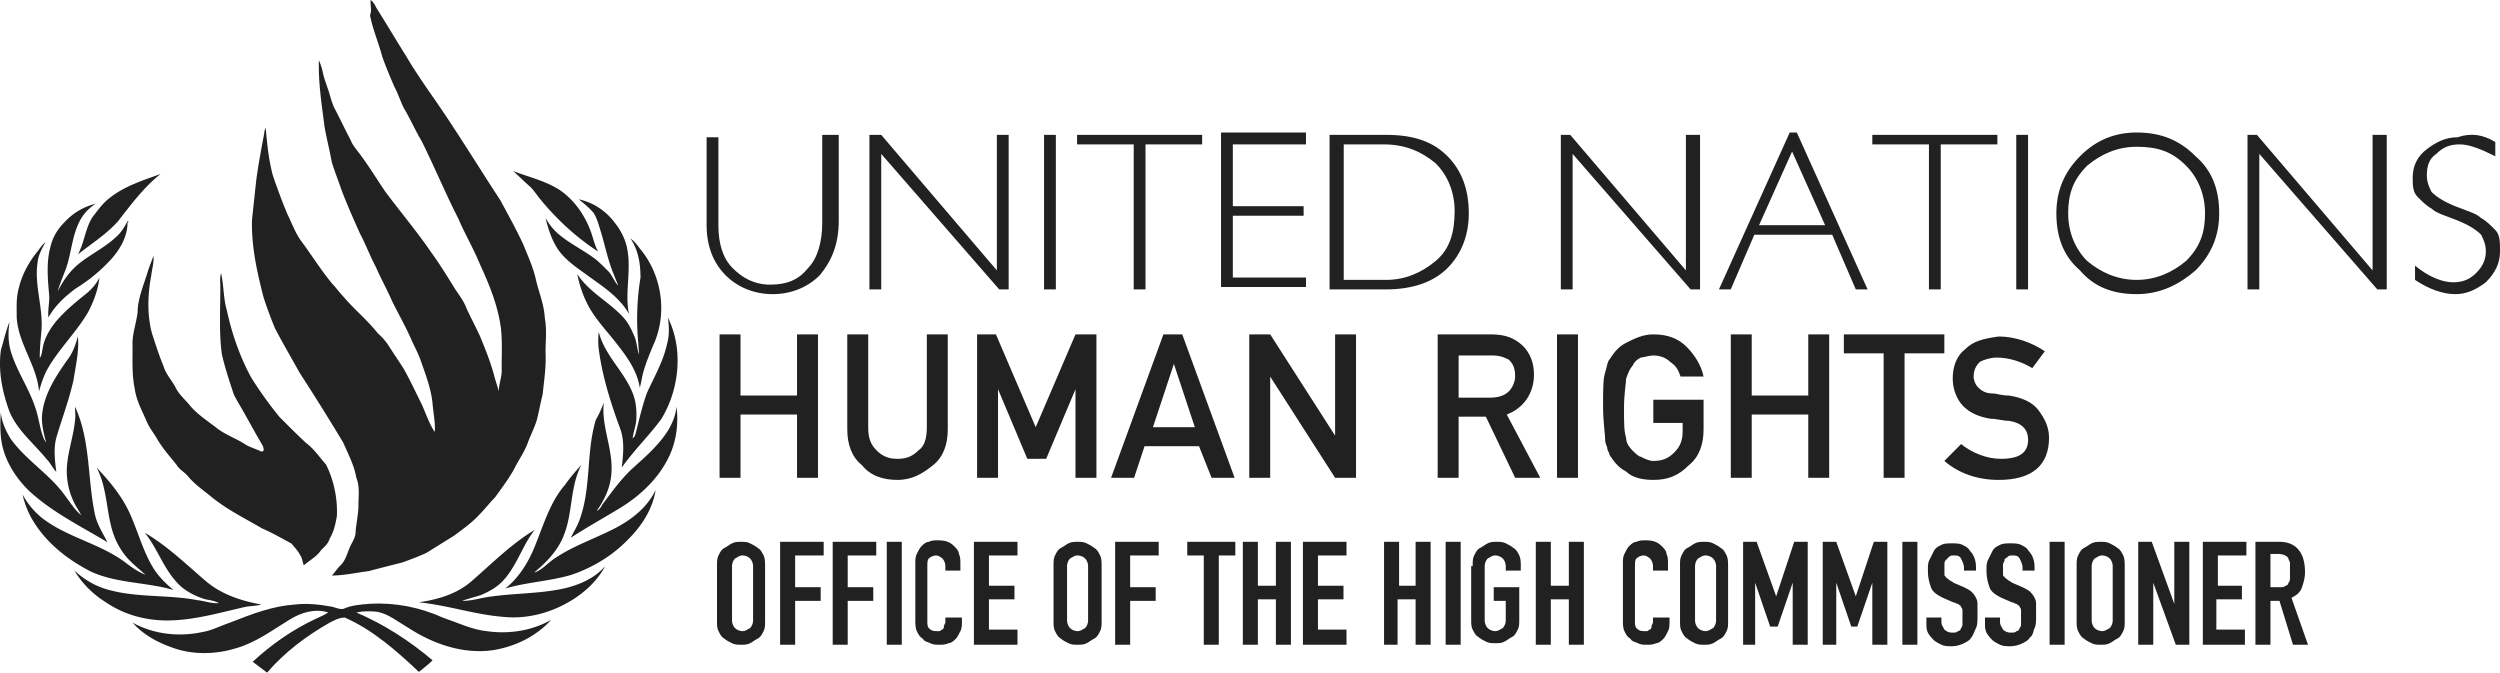
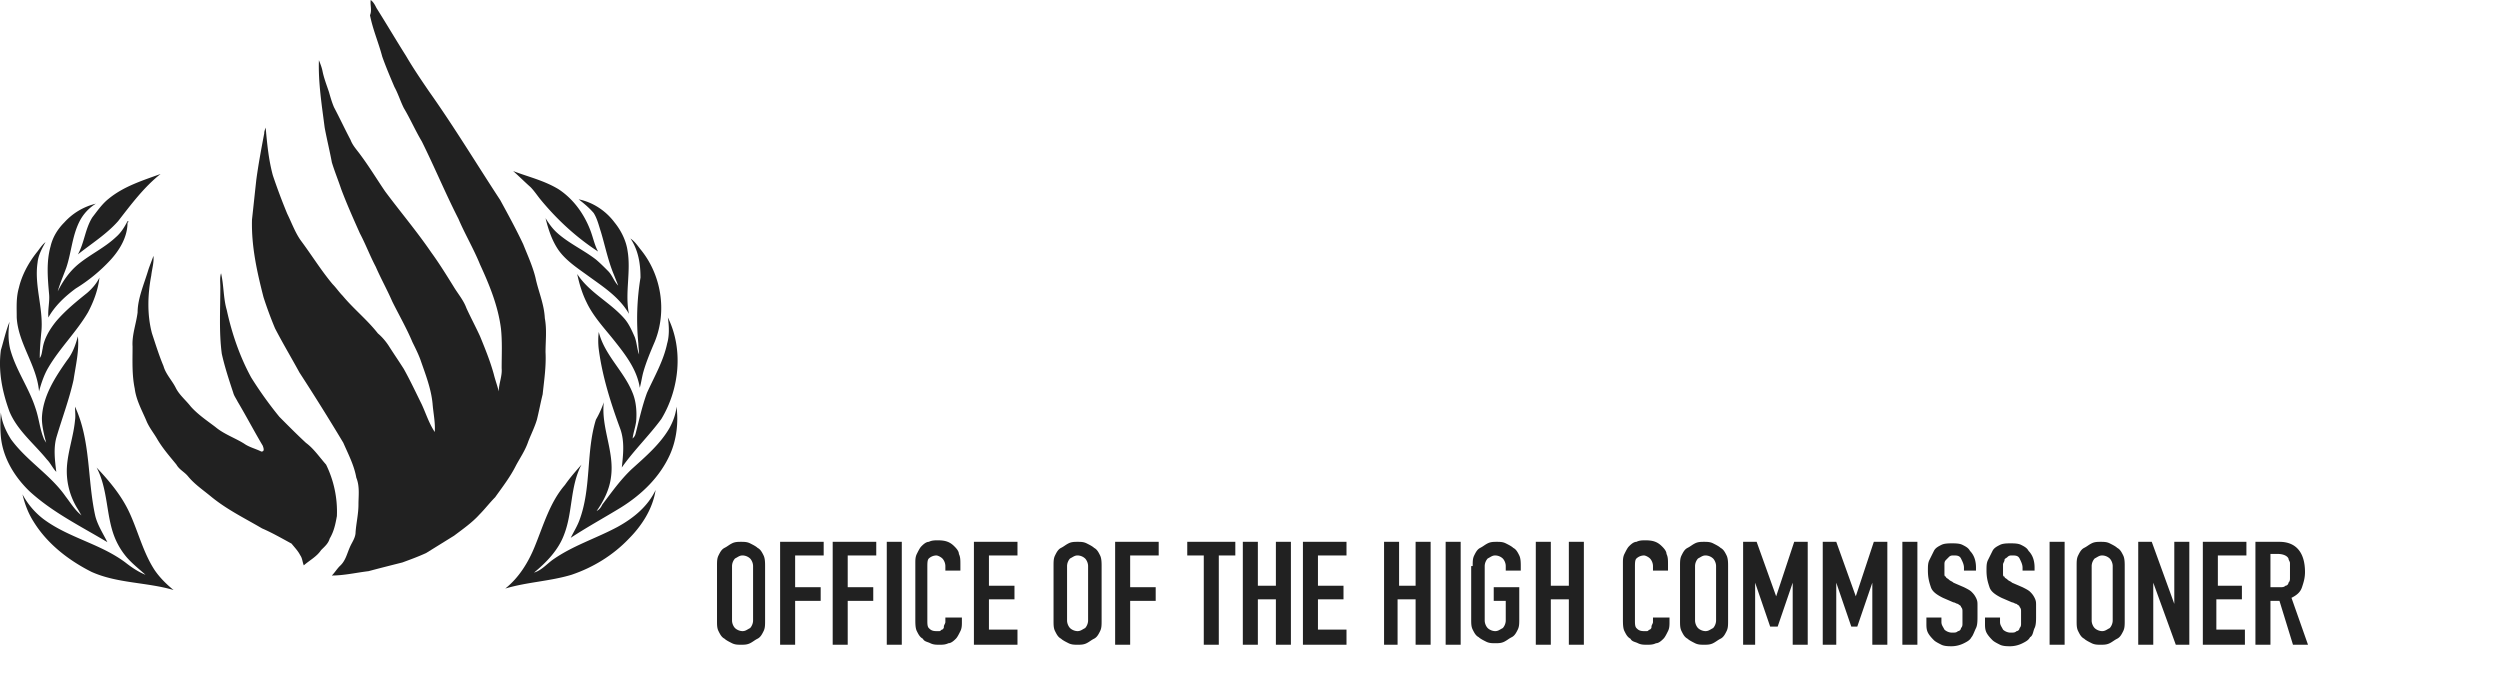
<svg xmlns="http://www.w3.org/2000/svg" width="223" height="60" viewBox="0 0 223 60">
  <g fill="#212121" fill-rule="nonzero">
    <path d="M33.067 0c.257.194.385.453.513.711.899 1.423 1.733 2.845 2.632 4.267.641 1.1 1.347 2.134 2.053 3.169 2.246 3.168 4.236 6.465 6.354 9.698.706 1.293 1.412 2.586 2.053 3.944.385.97.835 1.94 1.091 2.974.257 1.228.77 2.328.835 3.62.192 1.035.064 2.005.064 3.04.064 1.293-.129 2.521-.257 3.75-.192.775-.32 1.486-.513 2.262-.193.647-.514 1.293-.77 1.94-.257.776-.706 1.422-1.091 2.134-.514 1.034-1.22 1.94-1.862 2.844-.513.518-.898 1.035-1.411 1.552-.642.711-1.476 1.293-2.247 1.875l-2.502 1.552c-.706.323-1.412.582-2.118.84-1.027.259-2.054.518-3.017.776-1.09.13-2.182.388-3.273.388.257-.258.45-.582.706-.84.514-.453.642-1.1.899-1.681.192-.453.513-.84.513-1.358.064-.84.257-1.616.257-2.457 0-.776.128-1.616-.193-2.392-.192-1.1-.705-2.07-1.155-3.104a205.473 205.473 0 0 0-3.914-6.271c-.706-1.293-1.477-2.586-2.182-3.944a35.458 35.458 0 0 1-1.027-2.78c-.578-2.263-1.091-4.526-1.027-6.918.128-1.164.257-2.393.385-3.557.192-1.422.45-2.78.706-4.137 0-.194.064-.324.128-.518.129 1.423.257 2.845.642 4.268a53.931 53.931 0 0 0 1.284 3.426c.385.776.705 1.681 1.219 2.393.963 1.293 1.797 2.65 2.824 3.879.32.323.577.711.898 1.034.963 1.164 2.182 2.134 3.145 3.362.385.324.706.712.962 1.1.45.71.899 1.357 1.348 2.068.578 1.035 1.091 2.134 1.604 3.169.386.84.642 1.68 1.156 2.456.064-.84-.129-1.68-.193-2.521-.128-1.358-.642-2.65-1.09-3.944-.193-.517-.45-1.035-.707-1.552-.513-1.228-1.22-2.457-1.797-3.62-.449-1.035-1.027-2.07-1.476-3.104-.513-.97-.898-2.004-1.412-2.974-.577-1.293-1.155-2.586-1.668-3.944-.257-.776-.578-1.552-.835-2.392-.192-1.035-.449-2.07-.641-3.104-.257-2.004-.578-4.008-.514-6.013.129.324.257.647.321.97.129.647.385 1.293.578 1.875.128.453.256.905.449 1.358.513.97.963 1.94 1.476 2.91.193.517.578.905.899 1.357.77 1.035 1.476 2.198 2.182 3.233 1.347 1.81 2.823 3.556 4.107 5.431.706.97 1.347 2.004 1.99 3.039.384.646.898 1.228 1.154 1.94.385.84.835 1.68 1.22 2.521.449 1.1.898 2.198 1.22 3.362.127.517.32 1.035.448 1.552 0-.711.321-1.358.257-2.07 0-1.163.064-2.391-.064-3.555-.257-2.005-1.027-3.88-1.861-5.69-.578-1.422-1.348-2.715-1.926-4.073-1.155-2.263-2.117-4.59-3.273-6.918-.577-.97-1.026-2.005-1.604-2.974-.32-.647-.513-1.293-.834-1.875-.385-.906-.77-1.81-1.091-2.716-.321-1.228-.834-2.392-1.091-3.685.192-.453 0-.905.064-1.358zM45.774 15.259c1.348.517 2.76.84 4.043 1.616 1.283.84 2.246 2.134 2.824 3.62.256.647.385 1.358.706 1.94-1.99-1.293-3.723-2.91-5.199-4.72-.256-.323-.513-.71-.834-1.034-.513-.453-1.027-.97-1.54-1.422zM9.707 17.716c1.348-1.1 3.016-1.617 4.62-2.199-1.476 1.164-2.63 2.716-3.786 4.203-1.027 1.164-2.374 2.004-3.594 2.974.578-1.035.642-2.263 1.284-3.297.449-.582.898-1.229 1.476-1.681z" />
-     <path d="M51.614 17.78c1.283.259 2.439 1.035 3.209 2.07.577.71 1.027 1.616 1.155 2.52.32 1.876-.257 3.815.128 5.626-.898-1.552-2.374-2.457-3.786-3.492-.899-.646-1.861-1.293-2.503-2.198-.578-.84-.898-1.81-1.155-2.845.32.517.642.97 1.09 1.358 1.028.905 2.311 1.487 3.402 2.328.385.323.77.71 1.091 1.034.385.388.514.905.899 1.293l-.385-.97c-.514-1.228-.77-2.521-1.156-3.814-.192-.582-.32-1.164-.641-1.681-.321-.388-.835-.84-1.348-1.229zM5.728 19.85a5.545 5.545 0 0 1 2.824-1.682 3.96 3.96 0 0 0-1.476 1.616c-.642 1.294-.706 2.716-1.156 4.074-.256.711-.577 1.422-.77 2.133.45-.905 1.027-1.745 1.797-2.392 1.091-.905 2.375-1.487 3.402-2.457.449-.388.77-.905 1.026-1.422 0 0 .065.064.129.064l-.129.065c0 1.293-.706 2.457-1.54 3.362a14.63 14.63 0 0 1-3.08 2.522c-.963.711-1.861 1.551-2.439 2.586-.064-.711.128-1.422.064-2.069-.128-1.422-.256-2.91.129-4.267.192-.84.641-1.552 1.219-2.134z" />
+     <path d="M51.614 17.78c1.283.259 2.439 1.035 3.209 2.07.577.71 1.027 1.616 1.155 2.52.32 1.876-.257 3.815.128 5.626-.898-1.552-2.374-2.457-3.786-3.492-.899-.646-1.861-1.293-2.503-2.198-.578-.84-.898-1.81-1.155-2.845.32.517.642.97 1.09 1.358 1.028.905 2.311 1.487 3.402 2.328.385.323.77.71 1.091 1.034.385.388.514.905.899 1.293l-.385-.97c-.514-1.228-.77-2.521-1.156-3.814-.192-.582-.32-1.164-.641-1.681-.321-.388-.835-.84-1.348-1.229zM5.728 19.85a5.545 5.545 0 0 1 2.824-1.682 3.96 3.96 0 0 0-1.476 1.616c-.642 1.294-.706 2.716-1.156 4.074-.256.711-.577 1.422-.77 2.133.45-.905 1.027-1.745 1.797-2.392 1.091-.905 2.375-1.487 3.402-2.457.449-.388.77-.905 1.026-1.422 0 0 .065.064.129.064l-.129.065c0 1.293-.706 2.457-1.54 3.362a14.63 14.63 0 0 1-3.08 2.522c-.963.711-1.861 1.551-2.439 2.586-.064-.711.128-1.422.064-2.069-.128-1.422-.256-2.91.129-4.267.192-.84.641-1.552 1.219-2.134" />
    <path d="M56.235 21.272c.385.258.641.646.898.97 1.861 2.262 2.375 5.495 1.284 8.21-.385.906-.77 1.81-1.027 2.716-.129.453-.193.97-.321 1.423-.257-1.682-1.348-3.04-2.375-4.332-.834-1.035-1.797-2.07-2.374-3.298-.385-.776-.642-1.616-.834-2.521 1.09 1.68 2.952 2.521 4.235 4.008.385.453.642 1.035.899 1.617.192.517.192 1.034.385 1.551 0-.323-.064-.646-.064-.97a22.607 22.607 0 0 1 .192-5.883c0-1.229-.192-2.457-.898-3.491zM3.29 22.5c.256-.323.448-.647.77-.905-.322.582-.642 1.164-.707 1.81-.32 2.134.578 4.203.321 6.336-.064.712-.128 1.423-.128 2.199.192-.259.192-.582.257-.84.128-.906.641-1.747 1.219-2.458.834-.97 1.797-1.745 2.76-2.521.449-.388.834-.84 1.09-1.358-.128 1.1-.513 2.134-1.026 3.103-1.027 1.746-2.503 3.168-3.53 4.914-.385.647-.642 1.423-.834 2.134-.193-2.328-1.861-4.267-1.99-6.595 0-.905-.064-1.746.193-2.65.257-1.1.834-2.2 1.604-3.169zM13.237 24.052c.128-.388.32-.84.449-1.229.064.582-.129 1.164-.193 1.746-.32 1.681-.385 3.491.064 5.172.321.97.642 2.005 1.027 2.91.193.711.77 1.293 1.091 1.94.321.646.899 1.099 1.348 1.68.642.712 1.412 1.229 2.182 1.81.77.647 1.733.97 2.567 1.488.45.323 1.027.453 1.54.711.321 0 .193-.323.129-.517-.77-1.293-1.477-2.65-2.247-3.944-.128-.259-.32-.517-.385-.776-.385-1.164-.77-2.327-1.026-3.491-.257-1.94-.129-3.944-.129-5.949 0-.387-.064-.84.064-1.228.257 1.1.193 2.198.514 3.297.449 2.07 1.155 4.138 2.182 6.013a34.272 34.272 0 0 0 2.503 3.492c.77.776 1.54 1.551 2.374 2.327.706.518 1.22 1.293 1.797 1.94a9.544 9.544 0 0 1 .963 4.59c-.129.712-.257 1.358-.642 2.005-.128.452-.45.711-.77 1.034-.385.582-1.027.905-1.54 1.358-.129-.323-.129-.647-.321-.905-.193-.388-.514-.711-.77-1.035-.835-.452-1.733-.97-2.632-1.357-1.54-.906-3.144-1.681-4.556-2.845-.706-.582-1.476-1.1-2.054-1.81-.32-.388-.77-.582-1.027-1.035-.577-.711-1.155-1.358-1.668-2.198-.321-.582-.77-1.1-1.027-1.746-.385-.905-.898-1.81-1.027-2.845-.257-1.228-.192-2.521-.192-3.75-.065-1.034.32-2.004.449-3.039 0-1.228.577-2.521.963-3.814z" />
    <path d="M59.572 28.319c1.412 2.845 1.027 6.4-.578 9.052-1.09 1.487-2.439 2.78-3.53 4.332.129-1.164.257-2.328-.128-3.427-.834-2.263-1.604-4.655-1.925-7.112a6.277 6.277 0 0 1 0-1.552c.513 2.069 2.246 3.491 3.016 5.431.321.776.385 1.681.321 2.522-.064.517-.257 1.034-.32 1.551.127-.129.192-.194.256-.388.32-1.228.577-2.456 1.027-3.685.641-1.422 1.476-2.845 1.797-4.396.192-.647.192-1.488.064-2.328zM.85 28.707c-.128.84-.128 1.68.065 2.457.513 1.875 1.668 3.427 2.246 5.237.32.905.385 1.875.77 2.78.064.13.128.194.193.323-.193-.71-.386-1.487-.386-2.198.065-1.94 1.156-3.62 2.247-5.172.513-.647.77-1.423.962-2.134.129 1.293-.192 2.586-.385 3.88-.385 1.745-1.027 3.426-1.54 5.172-.257.97-.128 2.004 0 3.039-.32-.324-.513-.776-.834-1.1C3.033 39.57 1.556 38.405.85 36.724c-.642-1.746-1.027-3.62-.77-5.496.256-.84.449-1.745.77-2.521z" />
    <path d="M53.86 35.884c-.257 2.263.963 4.396.642 6.66-.129 1.098-.642 2.133-1.284 3.038.257-.13.385-.323.514-.582.834-1.1 1.604-2.198 2.63-3.168 1.22-1.1 2.504-2.198 3.338-3.62.321-.583.578-1.23.642-1.94.192 1.422 0 2.974-.578 4.267-.898 2.004-2.503 3.556-4.364 4.72-1.476.905-3.016 1.745-4.492 2.715.257-.517.578-1.034.77-1.552 1.091-2.91.578-6.077 1.476-8.987a8.66 8.66 0 0 0 .706-1.551zM6.69 37.5c.065-.388 0-.84 0-1.228 1.412 3.038 1.092 6.465 1.797 9.698.193.84.706 1.616 1.091 2.392-2.374-1.422-4.877-2.65-6.93-4.526C1.3 42.543.272 40.862.08 38.987a12.574 12.574 0 0 1 0-2.198c.065.84.45 1.68.899 2.392 1.412 1.94 3.53 3.168 4.877 5.108.45.582.835 1.228 1.412 1.68-.128-.193-.257-.452-.385-.646a6.331 6.331 0 0 1-.898-3.879c.128-1.358.577-2.586.706-3.944z" />
    <path d="M50.395 43.254c.449-.646.962-1.228 1.476-1.81-1.027 1.94-.77 4.203-1.54 6.207-.514 1.422-1.605 2.521-2.696 3.427.642-.194 1.091-.712 1.604-1.1 1.797-1.293 3.915-1.94 5.84-2.974 1.412-.776 2.696-1.81 3.402-3.297-.257 1.68-1.22 3.168-2.375 4.332-1.412 1.487-3.209 2.586-5.134 3.233-1.925.581-3.979.646-5.904 1.228 1.22-.97 2.054-2.328 2.631-3.75.77-1.875 1.348-3.944 2.696-5.496zM8.616 41.703c1.155 1.228 2.246 2.521 2.952 4.073.77 1.68 1.22 3.556 2.246 5.108.45.646 1.027 1.228 1.669 1.745-2.439-.71-5.006-.582-7.316-1.616-2.054-1.035-3.98-2.522-5.199-4.526-.449-.711-.77-1.552-.962-2.392a6.79 6.79 0 0 0 1.86 2.198c2.247 1.681 5.07 2.198 7.317 3.88.577.452 1.155.84 1.797 1.099-.578-.518-1.155-.97-1.669-1.552a6.472 6.472 0 0 1-1.09-1.81c-.77-1.94-.578-4.268-1.605-6.207z" />
-     <path d="M42.052 51.853c1.86-1.616 3.594-3.362 5.647-4.59-1.09 1.358-1.54 3.103-2.76 4.461-.577.647-1.283 1.035-2.053 1.358-.578.194-1.155.323-1.669.517.642 0 1.22-.13 1.797-.258 2.375-.453 4.878-.324 7.252-.841 1.412-.323 2.76-.905 3.722-2.004-.834 1.551-2.246 2.715-3.786 3.491-1.669.84-3.53 1.229-5.327 1.035-2.502-.194-4.941-1.035-7.508-1.294 1.668-.258 3.337-.71 4.685-1.875zM12.916 47.522c1.99 1.163 3.658 2.78 5.39 4.267 1.412 1.228 3.21 1.81 5.006 2.133-.449.13-.898.13-1.348.194-2.31.518-4.684 1.229-7.059 1.229-1.925 0-3.85-.517-5.455-1.617a8.518 8.518 0 0 1-2.824-2.844c.835.775 1.797 1.357 2.888 1.68 2.632.777 5.391.453 8.087.97.641.065 1.283.324 1.925.26-.385-.195-.77-.26-1.155-.324-.899-.259-1.797-.711-2.44-1.358-1.347-1.358-1.86-3.168-3.015-4.59z" />
-     <path d="M20.681 55.474c1.797-.711 3.658-1.422 5.647-1.552 1.091-.129 2.182 0 3.273.194.321.065.642.259 1.027.194.706-.323 1.54-.388 2.375-.452 2.246-.13 4.492.323 6.482 1.228 1.347.453 2.63 1.1 4.043 1.229 1.925.258 3.979-.065 5.647-1.035-1.347 1.487-3.209 2.392-5.198 2.716-2.695.388-5.39-.582-7.573-2.005-.898-.517-1.733-1.228-2.76-1.422-.641-.065-1.283-.065-1.86.065 2.438 1.034 4.748 2.521 6.802 4.267-.385.388-.834.711-1.22 1.034-1.989-1.875-4.106-3.75-6.61-4.849-.513 0-.962.259-1.347.453-2.054 1.164-4.043 2.65-5.583 4.461-.45-.323-.835-.647-1.284-.97 1.669-1.552 3.53-2.845 5.583-3.814.385-.194.77-.324 1.156-.582-1.156-.388-2.44 0-3.466.646-1.476.905-2.952 2.004-4.685 2.522-1.86.582-3.979.646-5.84-.065-1.283-.453-2.567-1.164-3.465-2.198 1.86 1.034 4.107 1.293 6.225.84.834-.129 1.668-.582 2.631-.905z" />
    <g>
-       <path d="M73.765 12.03h1.052v7.635c0 2.12-.631 3.605-1.684 4.877-1.052 1.06-2.526 1.696-4.21 1.696-1.683 0-3.157-.636-4.21-1.696-1.052-1.06-1.683-2.545-1.683-4.453v-7.846h1.052v7.846c0 1.696.421 2.969 1.263 3.817.842.848 1.895 1.484 3.368 1.484 1.473 0 2.526-.424 3.368-1.484.842-.848 1.263-2.333 1.263-4.03v-7.845h.42zM89.972 12.03v13.784h-.842L78.606 13.727v12.087h-1.053V12.031h1.053L88.92 24.118V12.03zM93.13 12.03h1.052v13.785H93.13zM107.232 12.03v.849h-5.052v12.935h-1.052V12.88h-5.052v-.848zM116.494 12.03v.849h-6.526v5.513h6.315v.849h-6.315v5.513h6.526v.848h-7.578V11.82h7.578zM118.809 12.03h4.841c2.526 0 4.21.637 5.473 1.91 1.263 1.271 1.894 2.968 1.894 5.088 0 1.909-.631 3.605-1.894 4.878-1.263 1.272-3.158 1.908-5.473 1.908h-5.052V12.031h.21zm1.052.849v12.087h3.79c1.683 0 3.156-.636 4.42-1.696 1.262-1.06 1.683-2.545 1.683-4.454 0-1.696-.631-3.18-1.684-4.24-1.263-1.061-2.736-1.697-4.63-1.697h-3.579zM151.645 12.03v13.784h-.842l-10.524-12.087v12.087h-1.053V12.031h.842l10.314 12.087V12.03zM160.275 11.819l6.314 13.995h-1.052l-2.105-4.877h-6.946l-2.105 4.877h-1.052l6.314-13.995h.632zm2.526 8.27-2.947-6.574-2.947 6.574h5.894zM178.166 12.03v.849h-5.051v12.935h-1.053V12.88h-5.052v-.848zM179.85 12.03h1.052v13.785h-1.052zM190.585 11.819c2.105 0 3.789.636 5.262 2.12 1.474 1.272 2.105 2.969 2.105 5.09 0 1.908-.631 3.604-2.105 5.089-1.473 1.272-3.157 2.12-5.262 2.12-2.105 0-3.789-.636-5.052-2.12-1.473-1.272-2.105-2.969-2.105-5.09 0-1.908.632-3.605 2.105-5.089 1.474-1.484 3.158-2.12 5.052-2.12zm0 13.147c1.684 0 3.157-.636 4.42-1.696 1.263-1.273 1.684-2.545 1.684-4.242 0-1.696-.631-3.18-1.684-4.24-1.263-1.273-2.526-1.697-4.42-1.697-1.684 0-3.157.636-4.42 1.696-1.263 1.273-1.684 2.545-1.684 4.241 0 1.697.631 3.181 1.684 4.242 1.263 1.06 2.736 1.696 4.42 1.696zM212.897 12.03v13.784h-.842L201.53 13.727v12.087h-1.052V12.031h.842l10.314 12.087V12.03zM222.58 12.667v1.272c-1.264-.636-2.316-1.06-3.158-1.06-.842 0-1.474.212-2.105.848-.632.424-.842 1.06-.842 1.909 0 .636.21 1.06.42 1.484.422.424 1.053.848 2.106 1.272 1.052.424 1.894.636 2.315 1.06.421.213.842.637 1.263 1.06.421.425.421 1.061.421 1.91 0 1.06-.42 1.908-1.263 2.756-.842.636-1.684 1.06-2.736 1.06-1.053 0-2.316-.424-3.579-1.272v-1.272c1.263 1.06 2.526 1.484 3.368 1.484.842 0 1.474-.212 2.105-.848.632-.636.842-1.272.842-1.909 0-.636-.21-1.06-.42-1.484-.422-.424-1.053-.848-2.106-1.272-1.052-.424-1.894-.637-2.315-1.06-.421-.213-.842-.637-1.263-1.06-.421-.425-.421-1.061-.421-1.697 0-1.06.421-1.909 1.263-2.545.842-.636 1.684-1.06 2.736-1.06 1.263-.425 2.316-.212 3.368.424z" />
-     </g>
+       </g>
    <g>
-       <path d="M71.095 36.976h-5.042v5.644h-1.868V29.826h1.868v5.457h5.042v-5.457h1.868V42.62h-1.868zM75.577 29.826h1.868v8.279c0 .94.186 1.505.747 2.07.56.564 1.12.752 1.867.752.747 0 1.307-.188 1.868-.753.56-.376.747-1.129.747-2.07v-8.278h1.867v8.467c0 1.317-.373 2.446-1.307 3.198-.934.753-1.868 1.317-3.175 1.317-1.307 0-2.428-.376-3.175-1.317-.933-.752-1.307-1.881-1.307-3.198v-8.467zM86.97 29.826h1.867l3.548 8.279 3.548-8.279h1.868V42.62h-1.868v-7.902l-2.614 6.209h-1.681l-2.615-6.209v7.902h-1.867V29.826zM106.578 38.105l-1.867-5.645-1.868 5.645h3.735zm.374 1.693h-4.856l-.934 2.822h-2.054l4.669-12.794h1.68l4.67 12.794h-2.055l-1.12-2.822zM111.434 29.826h1.867l5.79 9.031v-9.03h1.867V42.62h-1.867l-5.79-9.03v9.03h-1.867zM129.922 35.47h2.988c.747 0 1.308-.187 1.681-.564.374-.376.56-.94.56-1.317 0-.752-.186-1.129-.56-1.505-.373-.188-.747-.376-1.494-.376h-2.988v3.763h-.187zm-2.054-5.644h5.042c1.12 0 1.868.188 2.615.753.747.564 1.307 1.505 1.307 2.822 0 1.693-.934 3.01-2.428 3.575l2.988 5.644h-2.24l-2.615-5.456h-2.428v5.456h-1.868V29.826h-.373zM138.886 29.826h1.868V42.62h-1.868zM147.477 35.659h4.482v2.634c0 1.317-.373 2.446-1.307 3.198-.934.941-1.868 1.317-3.175 1.317-.934 0-1.868-.188-2.428-.752-.747-.376-1.12-.94-1.494-1.505 0-.188-.187-.377-.187-.565 0-.188-.186-.376-.186-.752 0-.565-.187-1.506-.187-3.01 0-1.506 0-2.447.187-3.011.186-.564.186-.94.373-1.129.374-.564.747-1.129 1.494-1.505.747-.376 1.494-.753 2.428-.753 1.307 0 2.241.377 2.988 1.13.747.752 1.307 1.693 1.494 2.633h-2.054c-.187-.564-.374-.94-.934-1.317-.373-.376-.934-.564-1.494-.564-.374 0-.934.188-1.12.188-.374.188-.56.376-.748.753-.186.188-.373.564-.56 1.128 0 .377-.187 1.317-.187 2.634s0 2.07.187 2.634c0 .377.187.753.56 1.13.187.188.56.564.747.564.374.188.747.376 1.121.376.747 0 1.307-.188 1.868-.752.56-.565.747-1.13.747-1.882v-.753h-2.615v-2.07zM161.297 36.976h-5.043v5.644h-1.867V29.826h1.867v5.457h5.043v-5.457h1.867V42.62h-1.867zM168.02 31.52h-3.548v-1.694h8.964v1.694h-3.549v11.1h-1.867zM174.93 39.61c.933.753 2.24 1.317 3.548 1.317 1.68 0 2.428-.564 2.428-1.693 0-.941-.56-1.506-1.681-1.694-.56 0-1.12-.188-1.68-.188-1.121-.188-1.868-.564-2.429-1.129-.56-.564-.933-1.505-.933-2.446 0-1.128.373-2.07 1.12-2.634.747-.752 1.681-.94 2.988-1.129 1.494 0 2.988.565 4.109 1.317l-1.12 1.506c-.934-.565-2.055-.941-3.176-.941-.56 0-1.12.188-1.494.376-.373.377-.56.753-.56 1.317 0 .377.187.753.374.941.373.376.747.564 1.307.564.373 0 .747.189 1.494.189 1.12.188 2.054.564 2.615 1.317.56.752.933 1.505.933 2.445 0 2.446-1.494 3.763-4.482 3.763-1.867 0-3.548-.564-4.855-1.693l1.494-1.505z" />
-     </g>
+       </g>
    <g>
      <path d="M63.957 50.49c0-.404 0-.674.134-.944.134-.27.268-.54.536-.675s.402-.27.67-.405c.269-.135.537-.135.805-.135s.536 0 .804.135.536.27.67.405c.268.135.402.405.536.675s.134.675.134.945v4.86c0 .405 0 .675-.134.945-.134.27-.268.54-.536.675s-.402.27-.67.405-.536.135-.804.135-.536 0-.805-.135c-.268-.135-.536-.27-.67-.405-.268-.135-.402-.405-.536-.675s-.134-.54-.134-.945v-4.86zm1.34 4.861c0 .27.135.54.269.675s.402.27.67.27.402-.135.67-.27c.134-.135.268-.405.268-.675v-4.86c0-.27-.134-.54-.268-.675a1.02 1.02 0 0 0-.67-.27c-.268 0-.402.135-.67.27a1.035 1.035 0 0 0-.269.675v4.86zM69.586 57.511v-9.18h3.886v1.215h-2.546v2.835h2.278v1.215h-2.278v3.915h-1.34zM74.276 57.511v-9.18h3.886v1.215h-2.546v2.835h2.278v1.215h-2.278v3.915h-1.34zM79.1 48.33h1.34v9.182H79.1zM85.801 54.946v.54c0 .27 0 .54-.134.81s-.268.54-.402.675-.402.405-.67.405c-.268.135-.536.135-.804.135s-.536 0-.804-.135-.536-.135-.67-.405c-.268-.135-.402-.405-.536-.675s-.134-.675-.134-1.08v-4.995c0-.27 0-.54.134-.81s.268-.54.402-.675.402-.405.67-.405c.268-.135.536-.135.804-.135.67 0 1.072.135 1.474.54.134.135.402.405.402.675.134.27.134.54.134.945v.54h-1.34v-.405c0-.27-.134-.54-.268-.675s-.402-.27-.536-.27a1.02 1.02 0 0 0-.67.27c-.134.135-.134.405-.134.81v4.725c0 .27 0 .54.134.675s.268.27.67.27h.268c.134 0 .134-.135.268-.135.134-.135.134-.135.134-.27s.134-.27.134-.405v-.405H85.8v-.135zM86.873 57.511v-9.18h3.886v1.215h-2.546v2.7h2.278v1.215h-2.278v2.7h2.546v1.35h-3.886zM93.976 50.49c0-.404 0-.674.134-.944.134-.27.268-.54.536-.675s.402-.27.67-.405.536-.135.804-.135.536 0 .804.135.536.27.67.405c.268.135.402.405.536.675s.134.675.134.945v4.86c0 .405 0 .675-.134.945-.134.27-.268.54-.536.675s-.402.27-.67.405-.536.135-.804.135-.536 0-.804-.135-.536-.27-.67-.405c-.268-.135-.402-.405-.536-.675s-.134-.54-.134-.945v-4.86zm1.206 4.861c0 .27.134.54.268.675s.402.27.67.27.402-.135.67-.27c.134-.135.268-.405.268-.675v-4.86c0-.27-.134-.54-.268-.675a1.02 1.02 0 0 0-.67-.27c-.268 0-.402.135-.67.27a1.035 1.035 0 0 0-.268.675v4.86zM99.47 57.511v-9.18h3.886v1.215h-2.546v2.835h2.278v1.215h-2.278v3.915h-1.34zM107.377 57.511v-7.965h-1.474V48.33h4.288v1.215h-1.474v7.965zM110.86 57.511v-9.18h1.341v3.915h1.608V48.33h1.34v9.18h-1.34v-4.05h-1.608v4.05zM116.221 57.511v-9.18h3.887v1.215h-2.547v2.7h2.279v1.215h-2.279v2.7h2.547v1.35h-3.887zM123.458 57.511v-9.18h1.34v3.915h1.474V48.33h1.34v9.18h-1.34v-4.05h-1.608v4.05zM128.952 48.33h1.34v9.182h-1.34zM131.364 50.49c0-.404 0-.674.134-.944.134-.27.268-.54.536-.675s.402-.27.67-.405c.269-.135.537-.135.805-.135s.536 0 .804.135.536.27.67.405c.268.135.402.405.536.675s.134.675.134.945v.405h-1.34v-.405c0-.27-.134-.54-.268-.675a1.02 1.02 0 0 0-.67-.27c-.268 0-.402.135-.67.27a1.035 1.035 0 0 0-.269.675v4.86c0 .27.134.54.269.675.134.135.402.27.67.27s.402-.135.67-.27c.134-.135.268-.405.268-.675v-1.755h-1.072v-1.215h2.278v2.835c0 .405 0 .675-.134.945-.134.27-.268.54-.536.675s-.402.27-.67.405-.536.135-.804.135-.536 0-.805-.135c-.268-.135-.536-.27-.67-.405-.268-.135-.402-.405-.536-.675s-.134-.54-.134-.945v-4.725h.134zM136.993 57.511v-9.18h1.34v3.915h1.608V48.33h1.34v9.18h-1.34v-4.05h-1.608v4.05zM148.92 54.946v.54c0 .27 0 .54-.134.81s-.268.54-.402.675-.402.405-.67.405c-.268.135-.536.135-.804.135s-.536 0-.804-.135c-.269-.135-.537-.135-.67-.405-.269-.135-.403-.405-.537-.675s-.134-.675-.134-1.08v-4.995c0-.27 0-.54.134-.81s.268-.54.402-.675.402-.405.67-.405c.269-.135.537-.135.805-.135.67 0 1.072.135 1.474.54.134.135.402.405.402.675.134.27.134.54.134.945v.54h-1.34v-.405c0-.27-.134-.54-.268-.675s-.402-.27-.536-.27a1.02 1.02 0 0 0-.67.27c-.135.135-.135.405-.135.81v4.725c0 .27 0 .54.134.675.135.135.269.27.67.27h.269c.134 0 .134-.135.268-.135.134-.135.134-.135.134-.27s.134-.27.134-.405v-.405h1.474v-.135zM149.858 50.49c0-.404 0-.674.134-.944.134-.27.268-.54.536-.675s.402-.27.67-.405.536-.135.804-.135.536 0 .804.135.536.27.67.405c.268.135.402.405.536.675s.134.675.134.945v4.86c0 .405 0 .675-.134.945-.134.27-.268.54-.536.675s-.402.27-.67.405-.536.135-.804.135-.536 0-.804-.135-.536-.27-.67-.405c-.268-.135-.402-.405-.536-.675s-.134-.54-.134-.945v-4.86zm1.34 4.861c0 .27.134.54.268.675s.402.27.67.27.402-.135.67-.27c.134-.135.268-.405.268-.675v-4.86c0-.27-.134-.54-.268-.675a1.02 1.02 0 0 0-.67-.27c-.268 0-.402.135-.67.27a1.035 1.035 0 0 0-.268.675v4.86zM155.486 57.511v-9.18h1.206l1.742 4.86 1.609-4.86h1.206v9.18h-1.34v-5.535l-1.34 3.915h-.67l-1.34-3.915v5.535zM162.589 57.511v-9.18h1.206l1.742 4.86 1.608-4.86h1.206v9.18h-1.34v-5.535l-1.34 3.915h-.536l-1.34-3.915v5.535zM169.691 48.33h1.34v9.182h-1.34zM176.526 50.896h-1.34v-.27c0-.27-.134-.54-.268-.81s-.402-.27-.67-.27c-.134 0-.268 0-.402.135l-.268.27c-.134.135-.134.27-.134.405v.81c0 .135 0 .27.134.27 0 .135.134.135.268.27s.268.135.402.27l.938.405c.268.135.536.27.67.405s.268.27.402.54.134.405.134.675v.945c0 .405 0 .81-.134 1.08s-.268.675-.402.81c-.134.27-.402.405-.67.54a2.51 2.51 0 0 1-1.072.27c-.268 0-.67 0-.938-.135-.269-.135-.537-.27-.67-.405-.135-.135-.403-.405-.537-.675s-.134-.54-.134-.81v-.54h1.34v.405c0 .27.135.405.269.675.134.135.402.27.67.27s.402 0 .536-.135c.134 0 .268-.135.268-.27.134-.135.134-.27.134-.405v-1.08c0-.135 0-.27-.134-.405 0-.135-.134-.135-.268-.27-.134 0-.268-.135-.402-.135l-.938-.405c-.537-.27-.939-.54-1.073-.945-.134-.405-.268-.81-.268-1.485 0-.405 0-.675.134-.945l.402-.81c.134-.27.402-.405.67-.54.269-.135.67-.135.939-.135.268 0 .67 0 .938.135.268.135.536.27.67.54.402.405.536.945.536 1.485v.27h.268zM181.752 50.896h-1.34v-.27c0-.27-.134-.54-.268-.81s-.402-.27-.67-.27c-.134 0-.268 0-.402.135s-.268.135-.268.27-.134.27-.134.405v.81c0 .135 0 .27.134.27 0 .135.134.135.268.27s.268.135.402.27l.938.405c.268.135.536.27.67.405s.268.27.402.54.134.405.134.675v.945c0 .405 0 .81-.134 1.08s-.134.675-.402.81c-.134.27-.402.405-.67.54a2.51 2.51 0 0 1-1.072.27c-.268 0-.67 0-.938-.135-.268-.135-.536-.27-.67-.405s-.402-.405-.536-.675-.134-.54-.134-.81v-.54h1.34v.405c0 .27.134.405.268.675.134.135.402.27.67.27s.402 0 .536-.135c.134 0 .268-.135.268-.27.134-.135.134-.27.134-.405v-1.08c0-.135 0-.27-.134-.405 0-.135-.134-.135-.268-.27-.134 0-.268-.135-.402-.135l-.938-.405c-.536-.27-.938-.54-1.072-.945-.134-.405-.268-.81-.268-1.485 0-.405 0-.675.134-.945l.402-.81c.134-.27.402-.405.67-.54s.67-.135.938-.135c.268 0 .67 0 .938.135.268.135.536.27.67.54.402.405.536.945.536 1.485v.27h.268zM182.824 48.33h1.34v9.182h-1.34zM185.236 50.49c0-.404 0-.674.134-.944.134-.27.268-.54.536-.675s.402-.27.67-.405c.269-.135.537-.135.805-.135s.536 0 .804.135.536.27.67.405c.268.135.402.405.536.675s.134.675.134.945v4.86c0 .405 0 .675-.134.945-.134.27-.268.54-.536.675s-.402.27-.67.405-.536.135-.804.135-.536 0-.804-.135c-.269-.135-.537-.27-.67-.405-.269-.135-.403-.405-.537-.675s-.134-.54-.134-.945v-4.86zm1.34 4.861c0 .27.135.54.269.675s.402.27.67.27.402-.135.67-.27c.134-.135.268-.405.268-.675v-4.86c0-.27-.134-.54-.268-.675a1.02 1.02 0 0 0-.67-.27c-.268 0-.402.135-.67.27a1.035 1.035 0 0 0-.268.675v4.86zM190.73 57.511v-9.18h1.207l2.01 5.535v-5.535h1.34v9.18h-1.206l-2.01-5.535v5.535zM196.493 57.511v-9.18h3.887v1.215h-2.547v2.7h2.145v1.215h-2.279v2.7h2.547v1.35h-3.753zM202.524 49.546v2.835h.804c.268 0 .402 0 .536-.135.134 0 .268-.135.268-.27.134-.135.134-.27.134-.405v-1.35c0-.135-.134-.27-.134-.405-.134-.27-.536-.405-.938-.405h-.67v.135zm-1.34 7.965v-9.18h2.144c1.474 0 2.278.945 2.278 2.7 0 .54-.134.945-.268 1.35-.134.405-.402.675-.938.945l1.474 4.185h-1.34l-1.206-3.915h-.804v3.915h-1.34z" />
    </g>
  </g>
</svg>